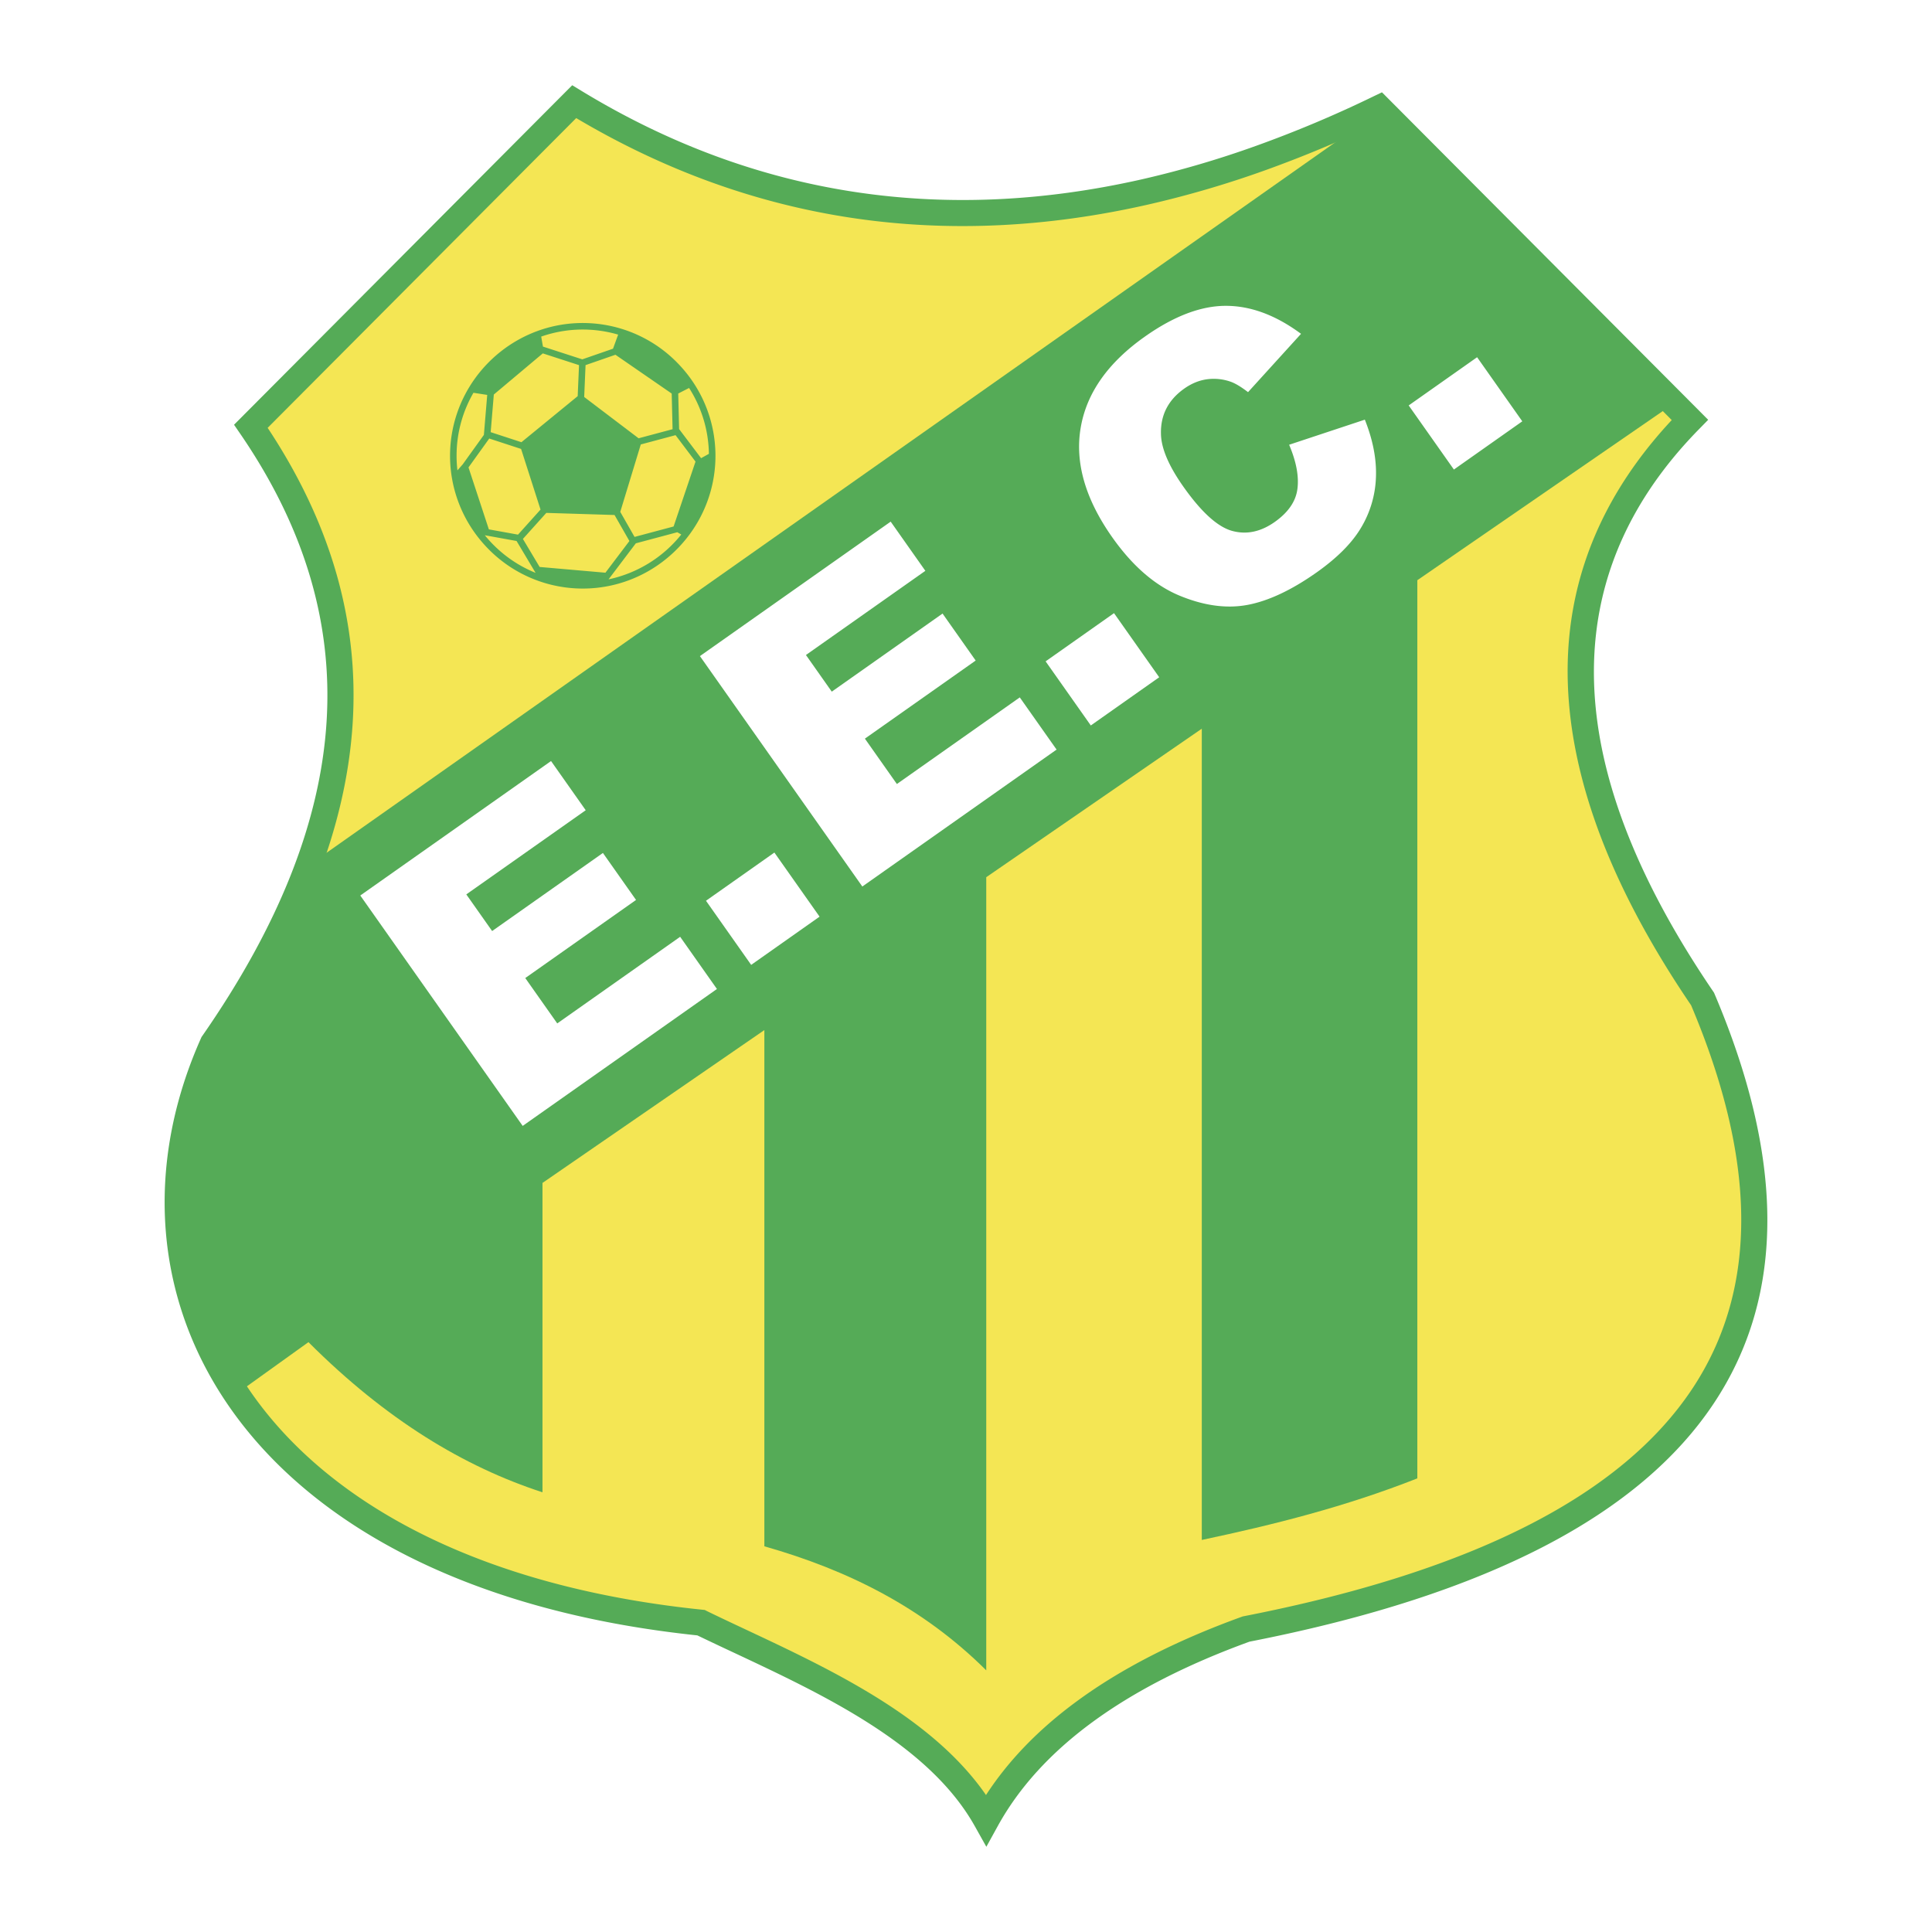
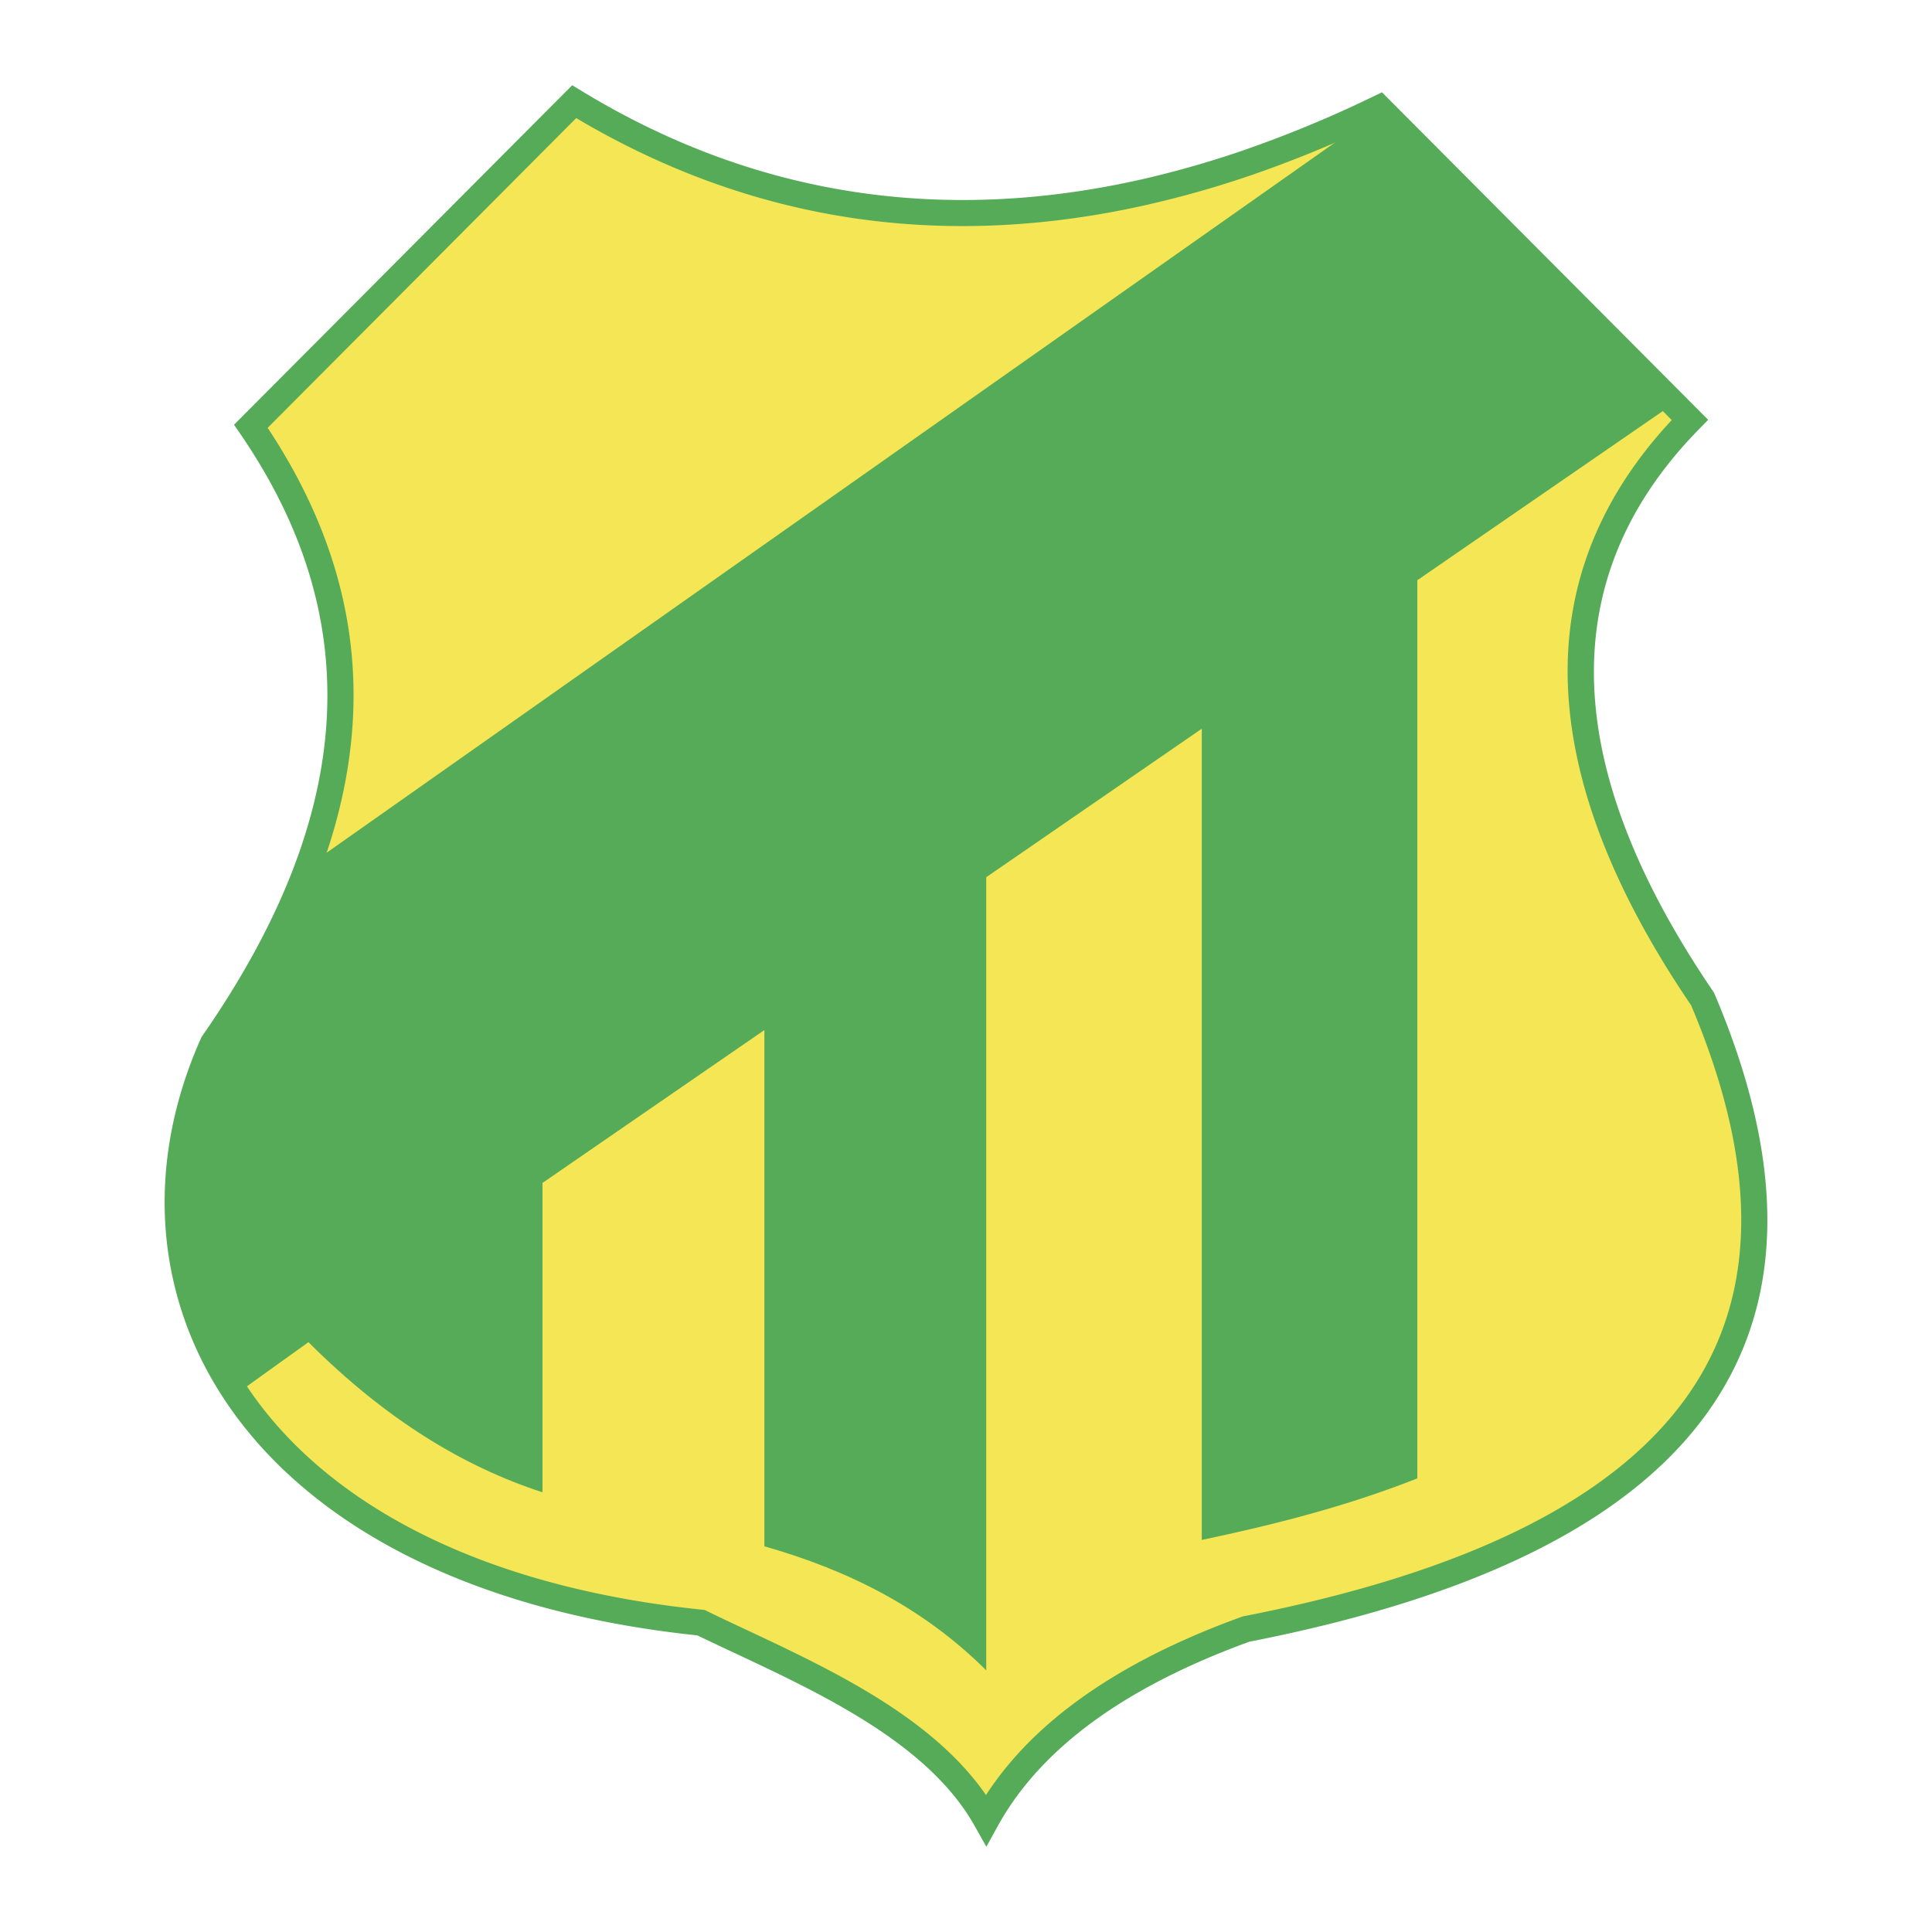
<svg xmlns="http://www.w3.org/2000/svg" width="2500" height="2500" viewBox="0 0 192.756 192.756">
  <path fill-rule="evenodd" clip-rule="evenodd" fill="#fff" d="M0 0h192.756v192.756H0V0z" />
  <path d="M57.287 10.145L25.031 42.526c13.071 19.048 11.806 39.154-3.795 61.589-11.278 25.291 4.533 53.229 48.701 57.779 9.7 4.705 22.983 9.891 28.462 19.682 4.426-8.041 13.068-14.391 25.93-19.047 47.436-9.26 58.82-31.588 45.539-62.859-15.012-22.034-16.895-41.865-1.266-57.779l-30.99-31.111c-28.2 13.651-55.502 14.497-80.325-.635z" fill-rule="evenodd" clip-rule="evenodd" fill="#f4e654" />
  <path d="M57.489 11.781L26.704 42.686c6.286 9.493 9.114 19.257 8.483 29.441-.646 10.426-4.92 21.253-12.822 32.641-1.706 3.855-2.76 7.773-3.16 11.65-.772 7.492.909 14.852 5.079 21.359 4.201 6.557 10.929 12.268 20.224 16.412 7.044 3.143 15.559 5.383 25.56 6.412l.244.025.204.104h.001l-.001.002c1.353.656 2.567 1.227 3.815 1.812 8.614 4.043 18.657 8.758 24.042 16.547 2.236-3.443 5.256-6.562 9.061-9.355 4.42-3.248 9.904-6.057 16.453-8.428l.109-.039.084-.016c23.355-4.561 37.789-12.266 44.709-22.621 6.828-10.219 6.35-23.168-.068-38.338-2.1-3.09-3.945-6.14-5.527-9.145-1.604-3.052-2.936-6.056-3.979-9.006-5.297-14.967-3.293-28.581 7.574-40.233l-29.447-29.562a120.105 120.105 0 0 1-11.098 4.634 101.075 101.075 0 0 1-11.807 3.452c-19.852 4.483-39.026 1.981-56.948-8.653zM24.111 41.612L56.367 9.23l.723-.726.874.532c17.562 10.706 36.391 13.273 55.906 8.867a98.31 98.31 0 0 0 11.5-3.371 118.14 118.14 0 0 0 11.658-4.914.201.201 0 0 0 .025-.012c-.025.011-.064.03 0-.001l.826-.395.652.654 30.99 31.112.904.909-.898.917c-10.859 11.058-12.955 24.091-7.863 38.479 1.004 2.835 2.283 5.724 3.828 8.66 1.551 2.949 3.369 5.948 5.443 8.992l.004.008.07.104.051.119c6.818 16.051 7.27 29.861-.117 40.914-7.301 10.928-22.25 19.01-46.279 23.711-6.264 2.277-11.496 4.959-15.695 8.043-4.166 3.061-7.311 6.518-9.432 10.373l-1.129 2.049-1.145-2.045c-4.577-8.184-15.102-13.123-24.03-17.314a377.505 377.505 0 0 1-3.659-1.732c-10.184-1.07-18.888-3.375-26.124-6.602-9.783-4.361-16.889-10.41-21.353-17.379-4.495-7.016-6.307-14.949-5.475-23.025.432-4.189 1.576-8.414 3.428-12.568l.056-.127.061-.086c7.66-11.015 11.799-21.43 12.416-31.399.615-9.92-2.261-19.44-8.626-28.716l-.607-.884.761-.765zm114.059-29.66c.029-.016.06-.031 0 0zm-1.117-2.345c.023-.011.013-.008 0 0z" fill="#55ab57" />
  <path d="M30.323 86.673l107.806-75.931 29.225 29.269-25.947 17.877v89.61c-7.17 2.828-14.338 4.627-21.504 6.143V72.703L98.398 87.518v79.133c-6.338-6.301-13.839-10.016-22.137-12.375V102.77l-22.137 15.25v30.865c-7.784-2.531-15.567-7.195-23.349-14.979l-6.925 4.969-5.144-11.268-1.265-13.334 4.427-12.697 8.455-14.903z" fill-rule="evenodd" clip-rule="evenodd" fill="#55ab57" />
-   <path d="M35.946 89.344l19.032-13.415 3.459 4.908-11.914 8.397L49.1 92.89l11.053-7.79 3.305 4.688-11.052 7.792 3.191 4.527 12.262-8.643 3.67 5.208-19.38 13.66-16.203-22.988zm34.491.525l6.824-4.81 4.508 6.396-6.824 4.811-4.508-6.397zm-.605-24.41l19.032-13.415 3.459 4.908-11.914 8.398 2.577 3.656 11.053-7.791 3.305 4.688-11.053 7.791 3.191 4.528 12.262-8.643 3.672 5.208-19.381 13.661-16.203-22.989zm34.49.525l6.824-4.81 4.508 6.396-6.824 4.81-4.508-6.396zm24.295-21.611l7.553-2.503c.812 2.039 1.18 3.958 1.107 5.765a10.452 10.452 0 0 1-1.482 5.011c-.91 1.539-2.4 3.029-4.455 4.478-2.5 1.762-4.801 2.839-6.889 3.229-2.098.389-4.369.075-6.811-.944-2.436-1.023-4.662-2.955-6.674-5.808-2.682-3.805-3.734-7.446-3.148-10.911.582-3.471 2.725-6.512 6.424-9.119 2.896-2.041 5.582-3.061 8.066-3.058 2.486.002 4.984.933 7.496 2.792l-5.287 5.819c-.715-.546-1.307-.898-1.777-1.055a5.066 5.066 0 0 0-2.34-.226c-.785.113-1.529.421-2.24.923-1.605 1.132-2.387 2.651-2.33 4.55.033 1.42.77 3.159 2.223 5.22 1.799 2.553 3.42 4.022 4.857 4.426 1.443.4 2.863.105 4.26-.879 1.359-.958 2.119-2.062 2.275-3.318.16-1.252-.117-2.714-.828-4.392zm11.928-3.922l6.826-4.811 4.508 6.396-6.824 4.811-4.51-6.396z" fill-rule="evenodd" clip-rule="evenodd" fill="#fff" />
-   <path d="M53.881 56.569l6.522.57 2.392-3.162-1.482-2.596-6.807-.21-2.336 2.599 1.669 2.795.042.004zm4.826-24.33l.013.001h.002a13.189 13.189 0 0 1 9.165 4.284 13.208 13.208 0 0 1 3.483 9.503v.013l-.001.013v.001a13.19 13.19 0 0 1-1.547 5.647c-2.329 4.35-7.007 7.232-12.246 7.008l-.013-.001h-.001a13.195 13.195 0 0 1-9.166-4.284 13.206 13.206 0 0 1-3.483-9.502v-.013l.001-.013v-.001a13.19 13.19 0 0 1 1.547-5.647c2.329-4.351 7.006-7.234 12.246-7.009zm-.014.651h-.012c-1.64-.07-3.222.179-4.686.693l.174.997.013.004 3.913 1.269 3.066-1.062.049-.135.462-1.272a12.538 12.538 0 0 0-2.978-.493l-.001-.001zm-11.457 6.298a12.572 12.572 0 0 0-1.229 2.925c-.248.895-.4 1.834-.443 2.808V44.947c-.028.671-.002 1.333.073 1.982l.462-.524.061-.069 2.117-2.946.333-3.99-1.374-.212zm1.137 14.217a12.637 12.637 0 0 0 5.063 3.75l-1.898-3.18-3.134-.567-.031-.003zm12.344 4.397a12.644 12.644 0 0 0 7.254-4.474l-.398-.227-.032.009-4.105 1.097-2.719 3.595zm10.01-12.523a12.52 12.52 0 0 0-1.977-6.571l-1.083.554.087 3.545.032.043 2.162 2.863.779-.434zm-8.844 5.791l1.426 2.499 3.896-1.041 2.186-6.474-1.991-2.638-3.469.927-2.048 6.727zm1.831-7.342l3.389-.906-.087-3.557-5.613-3.871-2.982 1.034-.136 3.18 5.429 4.12zm-6.078-4.203l.133-3.096-3.614-1.172-4.887 4.105-.314 3.754 3.068 1.003 5.614-4.594zm-5.647 5.266l-3.176-1.039-2.071 2.883 2.032 6.181 2.908.525 2.247-2.5-1.94-6.05z" fill-rule="evenodd" clip-rule="evenodd" fill="#55ab57" />
</svg>